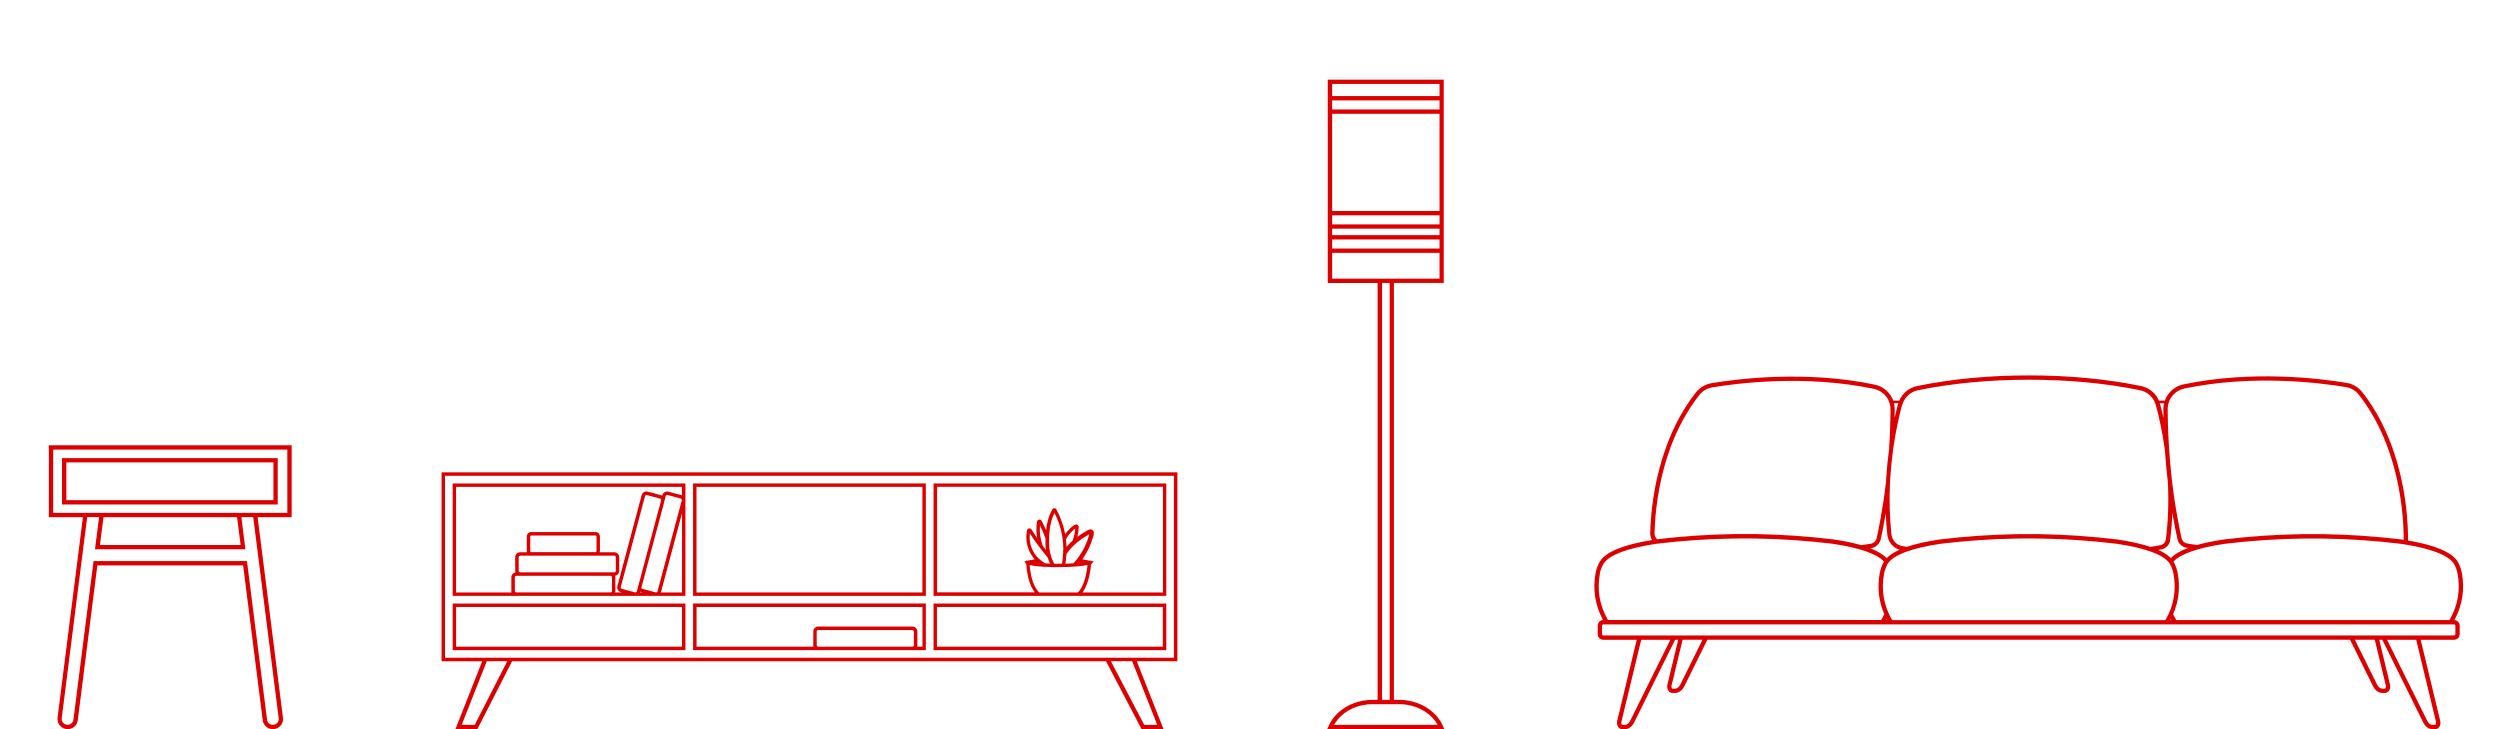
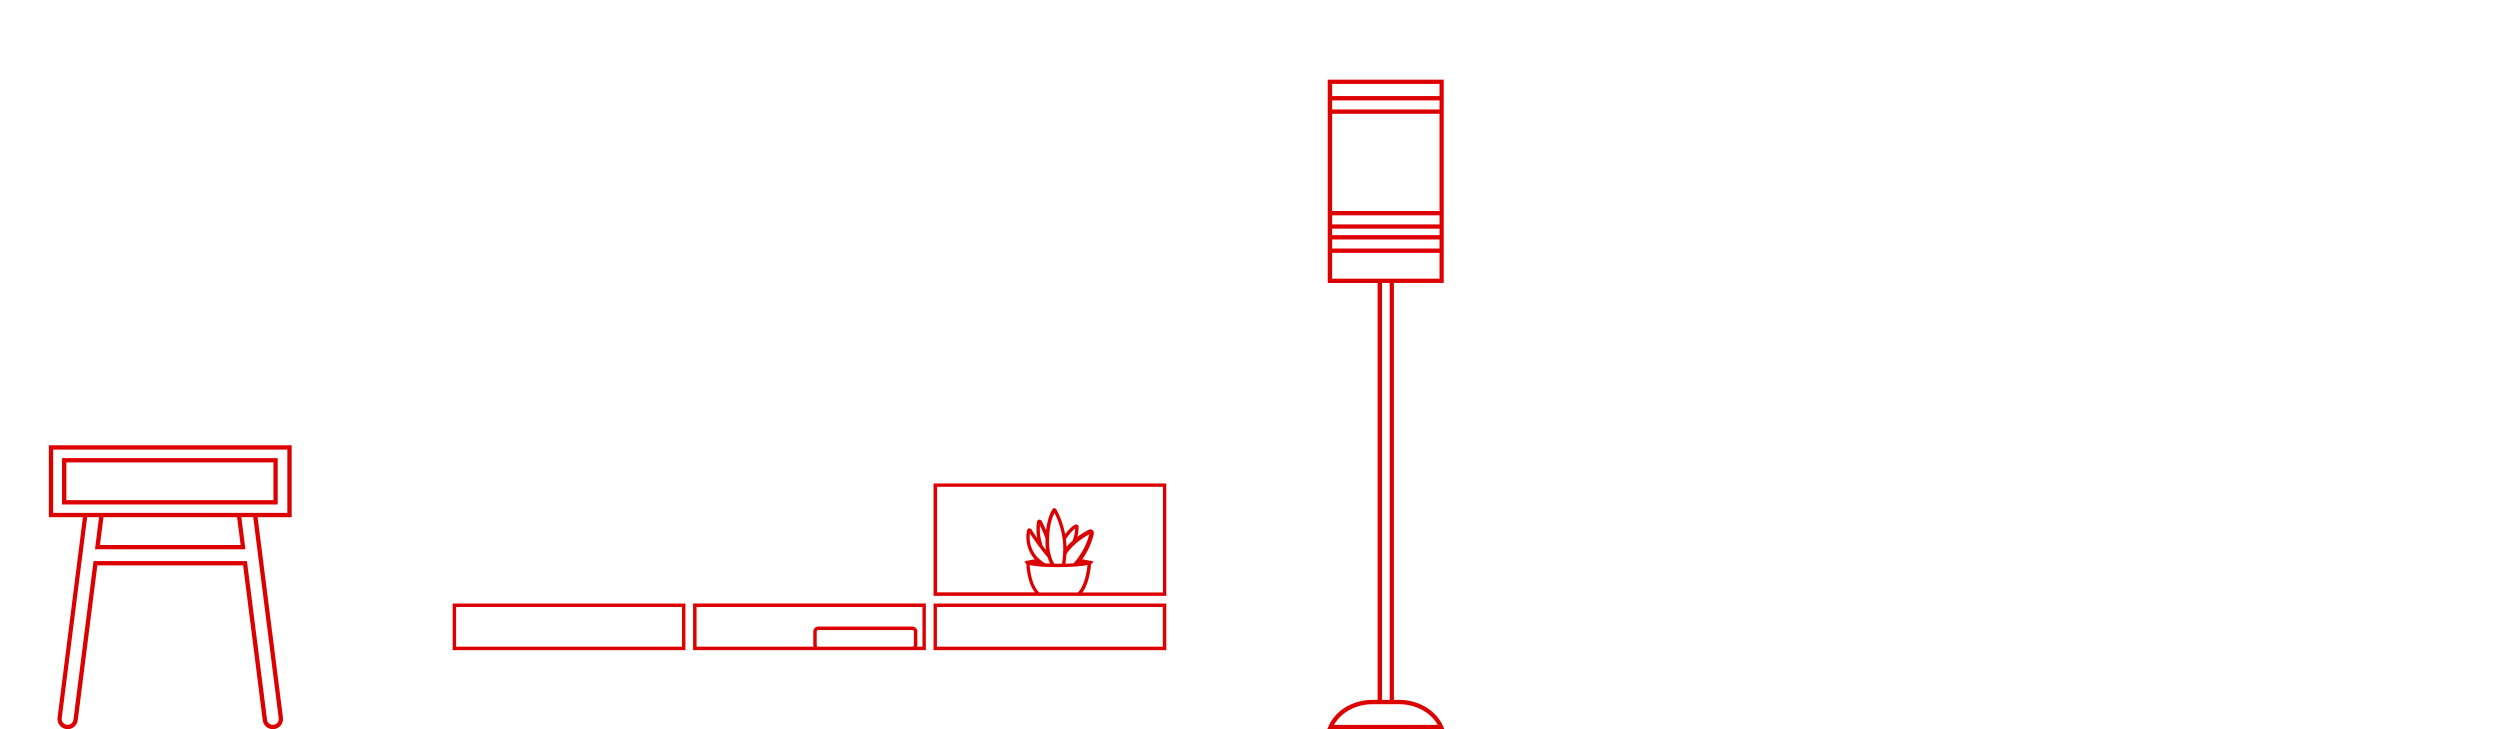
<svg xmlns="http://www.w3.org/2000/svg" id="_レイヤー_2" data-name="レイヤー 2" viewBox="0 0 480 140">
  <defs>
    <style>      .cls-1 {        fill: none;      }      .cls-1, .cls-2 {        stroke-width: 0px;      }      .cls-2 {        fill: #d00;      }    </style>
  </defs>
  <g id="_レイヤー_1-2" data-name="レイヤー 1">
-     <path class="cls-2" d="M306.76,120.13v1.63c0,.6.48,1.08,1.08,1.08h6.41l-3.75,15.56c-.11.44-.01.92.24,1.24.19.24.44.37.71.37h.51c.72,0,1.39-.48,1.79-1.28l7.87-15.89h.59l-2.07,8.6c-.11.44-.01.92.24,1.24.19.24.44.37.71.37h.51c.72,0,1.39-.48,1.79-1.28l4.42-8.94h123.4l4.42,8.94c.4.8,1.06,1.28,1.79,1.28h.51c.27,0,.52-.13.71-.37.26-.32.35-.8.24-1.24l-2.07-8.6h.59l7.87,15.89c.4.8,1.06,1.28,1.79,1.28h.51c.27,0,.52-.13.71-.37.26-.32.35-.8.24-1.24l-3.75-15.56h6.41c.6,0,1.08-.48,1.08-1.08v-1.63c0-.57-.45-1.04-1.01-1.08,1.54-2.85,2.02-5.91,1.41-9.11h0c-.13-.66-.35-1.29-.66-1.88-.03-.06-.07-.13-.11-.19-.02-.04-.05-.08-.08-.13-1.14-1.75-4.32-3.08-9.47-3.96.03-1.88-.04-11.18-4-20.35l-.03-.07c-1.3-3-2.9-5.72-4.77-8.09-.74-.93-1.79-1.56-2.97-1.75-5.01-.84-18.1-2.5-31.34.28-.5.1-.97.28-1.4.53l-.06.03h0c-.78.46-1.41,1.12-1.83,1.91-.11.21-.21.43-.29.66h-1.13c-.62-1.45-1.9-2.5-3.47-2.82-6.6-1.34-13.78-2.03-21.33-2.03-.04,0-.09,0-.13,0-7.6-.01-14.82.67-21.46,2.03-1.58.32-2.86,1.38-3.47,2.82h-1.15c-.08-.21-.16-.41-.27-.61-.26-.49-.6-.92-1-1.29-.64-.59-1.43-1-2.29-1.18-13.24-2.78-26.33-1.12-31.34-.28-1.18.2-2.24.82-2.98,1.75-2.34,2.97-4.26,6.48-5.7,10.42v.03c-2.53,6.88-3.02,13.38-3.09,16.65,0,.46.13.9.36,1.27-5.44.87-8.8,2.23-9.98,4.05-.03.04-.05.09-.08.13-.04.06-.07.12-.1.18-.32.59-.54,1.22-.67,1.88-.61,3.2-.13,6.26,1.41,9.11-.56.04-1.01.5-1.01,1.08ZM313.01,138.36c-.25.51-.64.82-1.04.82h-.51s-.03-.01-.06-.05c-.08-.1-.14-.31-.09-.54l3.8-15.75h5.59l-7.69,15.52ZM322.64,131.4c-.25.51-.64.82-1.04.82h-.51s-.03-.01-.06-.05c-.08-.1-.14-.31-.09-.54l2.12-8.8h3.82l-4.24,8.57ZM458.08,131.63c.05.22,0,.44-.09.54-.03.04-.05.05-.06.05h-.51c-.4,0-.79-.31-1.04-.82l-4.24-8.57h3.82l2.12,8.8ZM467.71,138.59c.05.22,0,.44-.09.54-.03.04-.05.05-.06.05h-.51c-.4,0-.79-.31-1.04-.82l-7.69-15.52h5.59l3.8,15.75ZM471.43,120.13v1.63c0,.14-.11.25-.25.25h-163.34c-.14,0-.25-.11-.25-.25v-1.63c0-.14.11-.25.25-.25h163.34c.14,0,.25.11.25.25ZM362.06,98.56c.06,1.41.16,2.79.31,4.15.15,1.34,1.08,2.45,2.34,2.84-1.08.48-1.9,1.02-2.47,1.61-.68-.71-1.74-1.34-3.16-1.89.08-.01.16-.03.23-.04.9-.16,1.61-.85,1.81-1.76.07-.33.14-.67.21-1l.1-.48c.03-.16.06-.32.09-.47.04-.17.07-.35.1-.52.07-.34.13-.69.19-1.03.03-.15.05-.29.08-.44v-.07c.05-.18.08-.36.11-.54.02-.12.04-.25.06-.37ZM362.32,108.45c.03-.05.06-.1.09-.16.02-.03.04-.06.06-.09,1.08-1.66,4.57-2.97,10.09-3.79,4.95-.6,9.91-.94,14.75-1.01.37,0,.73,0,1.07-.01.11,0,.22,0,.33,0h.29s1.33,0,1.33,0c.11,0,.22,0,.34,0,.33,0,.68,0,1.06.01,4.83.07,9.79.41,14.74,1.01,5.53.82,9.02,2.13,10.1,3.79.02.03.04.06.06.11.03.05.06.1.09.16.28.52.47,1.07.58,1.65.6,3.15.08,6.16-1.54,8.95h-52.47c-1.62-2.79-2.14-5.8-1.54-8.95.11-.58.31-1.13.58-1.65ZM416.68,103.68c.21-1.68.35-3.41.42-5.16.02.12.04.23.06.34.03.18.06.36.1.54v.07c.04.15.06.29.09.44.06.34.13.68.19,1.02.03.17.07.35.1.52.03.16.06.32.1.48l.1.48c.08.37.15.74.24,1.12.18.83.84,1.47,1.68,1.62.11.02.22.04.34.06-1.49.56-2.6,1.21-3.3,1.95-.55-.57-1.35-1.1-2.39-1.57.2-.03.38-.07.55-.1.92-.17,1.61-.9,1.72-1.82ZM416.88,119.05h-.19c.03-.06.06-.12.1-.19.03.06.06.12.1.19ZM362.33,119.05h-.19c.03-.06.06-.12.1-.19.03.06.06.12.1.19ZM471.11,108.19s.04.06.06.1c.03.05.06.1.09.16.28.51.47,1.07.58,1.65.6,3.15.08,6.16-1.54,8.95h-52.47c-.22-.37-.41-.75-.59-1.13,1.1-2.52,1.38-5.2.86-7.97h0c-.13-.66-.35-1.29-.66-1.88-.03-.06-.07-.13-.11-.19,0-.01-.02-.03-.03-.04,1.33-1.48,4.7-2.66,9.81-3.42,4.95-.6,9.91-.94,14.75-1.01.37,0,.73,0,1.07-.01.11,0,.22,0,.33,0h.29s1.33,0,1.33,0c.11,0,.22,0,.34,0,.33,0,.68,0,1.06.01,4.83.07,9.79.41,14.74,1.01,5.53.82,9.02,2.13,10.1,3.79ZM416.2,78.45c.01-.62.17-1.25.46-1.8.36-.67.89-1.22,1.55-1.6l.04-.03h0c.35-.2.73-.34,1.13-.42,13.11-2.75,26.07-1.11,31.04-.28.98.16,1.85.68,2.46,1.45,1.84,2.33,3.42,5.02,4.69,7.98l.03.07c3.79,8.82,3.93,17.76,3.9,19.82-.13-.02-.26-.04-.39-.06-4.98-.6-9.97-.94-14.83-1.02-.38,0-.73,0-1.07-.01h-.02c-.11,0-.22,0-.33,0h-.3s-1.33,0-1.33,0c-.11,0-.21,0-.33,0h-.02c-.33,0-.69,0-1.06.01-4.86.07-9.85.42-14.84,1.02-1.98.29-3.69.65-5.15,1.06-.81-.1-1.45-.21-1.95-.3-.51-.1-.91-.48-1.02-1-.08-.37-.16-.73-.23-1.09l-.1-.48c-.03-.16-.06-.31-.09-.47-.03-.17-.07-.34-.1-.51-.07-.34-.13-.68-.19-1.02-.03-.14-.05-.29-.08-.43v-.08c-.05-.18-.08-.35-.11-.53-.03-.16-.05-.31-.08-.47-.02-.1-.03-.19-.05-.29-.03-.16-.05-.32-.08-.48-.02-.14-.05-.28-.07-.43v-.02c-.02-.09-.03-.17-.05-.27-.05-.32-.1-.65-.15-.97-.02-.17-.05-.33-.07-.5l-.07-.48c-.01-.09-.02-.17-.03-.26l-.03-.23c-.02-.16-.04-.31-.06-.47l-.03-.23c-.01-.08-.02-.16-.03-.24l-.06-.47c-.02-.14-.03-.27-.05-.41l-.07-.59c-.03-.28-.06-.55-.09-.83-.03-.31-.06-.61-.09-.91-.04-.42-.08-.84-.12-1.25,0-.02,0-.03,0-.05-.01-.15-.03-.31-.04-.46l-.03-.32s0-.04,0-.06c-.05-.59-.09-1.16-.13-1.71l-.02-.21s0-.09,0-.12c-.05-.71-.09-1.45-.13-2.27,0-.12-.01-.24-.02-.35l-.02-.35c0-.06,0-.11,0-.16-.02-.41-.03-.81-.04-1.18,0-.04,0-.08,0-.11v-.05c0-.27-.02-.53-.02-.79v-.35c-.02-.37-.02-.72-.03-1.06v-.05c0-.23,0-.44,0-.65v-.08s0-.05,0-.09ZM415.5,77.43c-.08.33-.12.66-.13,1,0,.04,0,.08,0,.12v.08c0,.21,0,.43,0,.65v.05c0,.28,0,.58.01.89-.23-1.03-.46-1.92-.65-2.64-.01-.05-.03-.1-.04-.15h.8ZM365.22,77.79c.4-1.47,1.57-2.57,3.06-2.87,6.55-1.33,13.67-2.01,21.16-2.01h.27c7.5,0,14.62.68,21.16,2.01,1.49.3,2.66,1.4,3.06,2.87.5,1.86,1.21,4.85,1.72,8.54v.2s.02.01.02.01c.04.51.08,1.03.12,1.58l.03.37c.01.16.03.31.04.47v.02c.04.42.08.84.12,1.28.03.3.06.61.1.93.03.28.06.55.09.83l.06.55c.19,3.77.06,7.47-.39,11-.07.56-.49,1.01-1.05,1.11-.51.09-1.15.21-1.9.33-1.68-.57-3.8-1.05-6.35-1.43-4.98-.6-9.97-.94-14.83-1.02-.38,0-.73,0-1.07-.01h-.02c-.11,0-.22,0-.33,0h-.3s-1.33,0-1.33,0c-.11,0-.21,0-.33,0h-.02c-.33,0-.69,0-1.06.01-4.86.07-9.85.42-14.84,1.02-2.52.37-4.61.85-6.29,1.41-.31-.05-.61-.1-.89-.15-1.1-.19-1.95-1.1-2.07-2.22-.35-3.22-.44-6.58-.28-9.99v-.02c.01-.27.03-.54.05-.81.11-1.77.29-3.6.54-5.43v-.03c.51-3.68,1.22-6.69,1.72-8.56ZM364.47,77.43s-.03.1-.05.15c-.19.72-.42,1.61-.65,2.64,0-.29.01-.57.01-.84v-.04c0-.23,0-.45,0-.66v-.08s0-.08,0-.11c0-.36-.05-.72-.14-1.07h.82ZM320.68,86.08v-.03c1.43-3.87,3.31-7.31,5.6-10.22.61-.77,1.48-1.28,2.46-1.45,4.97-.83,17.93-2.47,31.04.28.71.15,1.37.49,1.9.97.34.31.62.67.83,1.07.29.55.45,1.17.46,1.81,0,.03,0,.05,0,.07v.08c0,.21,0,.43,0,.66v.04c0,.34,0,.69-.02,1.06v.36c-.01.27-.02.54-.03.84,0,.04,0,.07,0,.1-.01.38-.03.78-.04,1.18,0,.06,0,.11,0,.16l-.02.38c0,.11,0,.22-.02.33-.04.81-.08,1.55-.13,2.26,0,.04,0,.09,0,.12v.12s-.01.01-.01.01c-.25,1.84-.43,3.68-.54,5.46-.02.27-.03.55-.05.83h0c-.02.14-.03.27-.05.4l-.06.46c-.01.09-.02.17-.03.26l-.03.22c-.02.15-.04.31-.06.47l-.03.22c-.01.09-.02.17-.03.25l-.07.49c-.02.17-.05.33-.07.5-.05.32-.1.64-.15.97-.01.08-.02.15-.04.23v.06c-.03.14-.05.28-.08.43-.02.16-.05.32-.08.48-.02.1-.03.19-.05.29-.03.16-.05.31-.08.47-.03.18-.06.35-.09.53v.08c-.04.14-.06.29-.09.43-.06.34-.13.68-.19,1.02-.03.17-.06.34-.1.51-.03.16-.06.31-.09.47l-.1.48c-.07.33-.14.66-.21,1-.12.57-.57,1-1.14,1.11-.47.08-1.07.18-1.81.28-1.5-.43-3.27-.81-5.34-1.11-4.98-.6-9.97-.94-14.83-1.02-.38,0-.73,0-1.07-.01h-.02c-.11,0-.22,0-.33,0h-.3s-1.33,0-1.33,0c-.11,0-.21,0-.33,0h-.02c-.33,0-.69,0-1.06.01-4.78.07-9.68.41-14.58.99-.31-.27-.51-.67-.5-1.11.07-3.21.55-9.6,3.02-16.36ZM307.17,110.1c.11-.58.31-1.13.59-1.65.03-.05.06-.1.09-.15.02-.03.04-.07.06-.1,1.08-1.66,4.57-2.97,10.09-3.79,4.95-.6,9.91-.94,14.75-1.01.37,0,.73,0,1.07-.01.11,0,.22,0,.33,0h.29s1.33,0,1.33,0c.11,0,.22,0,.34,0,.33,0,.68,0,1.06.01,4.83.07,9.79.41,14.74,1.01,5.12.76,8.49,1.94,9.82,3.42,0,.02-.02.03-.03.05-.04.06-.07.12-.1.18-.32.59-.54,1.22-.67,1.88-.53,2.78-.24,5.45.86,7.97-.18.38-.37.76-.59,1.13h-52.47c-1.62-2.79-2.14-5.8-1.54-8.95Z" />
    <g>
      <path class="cls-2" d="M56,85.49H9.38v13.81h6.54l-.72,5.71-4.15,32.79c-.07.56.1,1.12.47,1.54.37.42.91.66,1.47.66.48,0,.94-.17,1.29-.49.36-.32.59-.75.65-1.22l3.76-29.73h27.99s3.76,29.73,3.76,29.73c.06.47.29.91.65,1.22.36.32.82.49,1.3.49.56,0,1.1-.24,1.47-.66.37-.42.54-.98.47-1.54l-4.87-38.5h6.54v-13.81ZM53.51,137.9c.04.32-.06.65-.27.89-.21.24-.52.38-.85.38-.28,0-.54-.1-.75-.28-.21-.18-.34-.43-.37-.71l-3.81-30.1-.05-.36h-29.45s-3.86,30.46-3.86,30.46c-.03.27-.17.52-.38.7-.21.18-.47.28-.75.28-.32,0-.63-.14-.85-.38-.21-.24-.31-.57-.27-.89l3.76-29.7,1.13-8.9h2.28l-.78,6.17h28.88s-.78-6.17-.78-6.17h2.28l4.89,38.6ZM46.19,104.64h-27s.68-5.34.68-5.34h25.65l.68,5.34ZM55.17,98.47H10.21v-12.15h44.96v12.15Z" />
      <path class="cls-2" d="M53.33,87.96H11.91v8.9h41.41v-8.9ZM52.5,96.03H12.74v-7.25h39.76v7.25Z" />
    </g>
    <g>
-       <path class="cls-2" d="M226.06,90.69H84.78v36.27h7.8l-5.14,13.05h4.21l6.67-13.05h114.03l6.72,12.82.12.22h4.21l-5.14-13.05h7.8v-36.27ZM91.14,139.17h-2.49l4.82-12.22h3.92l-6.24,12.22ZM222.18,139.17h-2.49l-6.4-12.22h4.08l4.82,12.22ZM225.39,126.29H85.44v-34.94h139.95v34.94Z" />
      <path class="cls-2" d="M131.6,115.88h-44.69v8.95h44.69v-8.95ZM130.94,124.16h-43.37v-7.62h43.37v7.62Z" />
      <path class="cls-2" d="M223.93,115.88h-44.69v8.95h44.69v-8.95ZM223.26,124.16h-43.37v-7.62h43.37v7.62Z" />
-       <path class="cls-2" d="M177.76,92.82h-44.69v21.59h44.69v-21.59ZM177.1,113.75h-43.37v-20.27h43.37v20.27Z" />
-       <path class="cls-2" d="M131.6,114.41v-21.59h-44.69v21.59h44.69ZM130.94,113.75h-4.06s.01-.03.02-.04l4.05-15.18v15.22ZM99.87,109.88c-.16,0-.28-.13-.28-.28v-2.63c0-.16.13-.28.28-.28h18.08c.16,0,.29.13.29.29v2.63c0,.16-.13.28-.29.28h-18.08ZM117.21,110.55c.16,0,.29.13.29.28v2.63c0,.16-.13.28-.29.28h-18.08c-.16,0-.28-.13-.28-.28v-2.63c0-.16.13-.28.28-.28h18.08ZM118.11,113.75c.03-.09.04-.19.04-.28v-2.63c0-.1-.02-.2-.05-.3.45-.08.79-.46.79-.93v-2.63c0-.52-.43-.95-.95-.95h-2.79c.02-.09.04-.19.04-.29v-2.63c0-.53-.33-.95-.76-.95h-12.53c-.42,0-.76.42-.76.95v2.63c0,.1.01.2.04.29h-1.31c-.52,0-.95.42-.95.95v2.63c0,.1.02.21.05.3-.45.08-.79.46-.79.93v2.63c0,.1.02.19.04.28h-10.66v-20.27h43.37v1.62s-.04-.02-.06-.02l-2.54-.68c-.5-.13-1.02.17-1.16.67l-.03.11c-.08-.05-.16-.08-.24-.11l-2.54-.68c-.24-.07-.5-.03-.72.1-.22.13-.38.33-.44.58l-4.66,17.47c-.07.24-.03.5.09.72.13.22.33.38.58.44l.18.05h-1.28ZM101.81,105.73v-2.63c0-.17.07-.27.1-.28h12.52s.1.12.1.28v2.63c0,.17-.07.27-.1.28h-12.52s-.1-.11-.1-.28ZM122.14,113.71c-.07.04-.14.05-.21.03l-2.54-.68c-.07-.02-.14-.07-.17-.13-.04-.07-.05-.14-.03-.21l4.66-17.47c.02-.07.07-.14.13-.17.07-.04.14-.05.21-.03l2.54.68c.07.02.14.07.17.13.04.07.05.14.03.22l-4.66,17.47c-.02.07-.07.13-.13.17ZM122.9,113.75s.01-.03.01-.04l.03-.11c.07.05.16.08.24.1l.18.05h-.47ZM125.9,113.74l-2.54-.68c-.07-.02-.13-.07-.17-.13-.02-.03-.03-.07-.04-.11l4.42-16.58c.02-.06.03-.13.03-.19l.21-.8c.03-.13.15-.21.28-.21.02,0,.05,0,.07,0l2.54.68c.07.02.13.07.17.13.04.07.05.14.03.22l-4.66,17.47c-.02.07-.07.13-.13.17-.07.04-.14.05-.22.03Z" />
      <path class="cls-2" d="M223.93,92.82h-44.69v21.59h44.69v-21.59ZM199.55,113.75c-1.18-1.05-1.62-3.22-1.78-4.47-.04-.29-.06-.56-.08-.78,2.44.56,8.73.49,11.11-.01-.08,1.01-.4,2.81-1.05,4.12-.25.5-.52.88-.81,1.14h-7.4ZM199.66,100.86c.4.81.76,1.64,1.07,2.49,0,.34-.01.67,0,.98,0,.42.04.85.1,1.26-.21-.26-.42-.53-.63-.8-.45-1.24-.64-2.58-.53-3.93ZM200.88,106.71c.09.11.18.22.27.32.13.41.29.8.48,1.17-.33,0-.66-.02-.98-.04-.21-.13-.4-.26-.57-.39-.46-.33-.83-.68-1.13-1.05-.97-1.19-1.4-2.74-1.21-4.29,1.02,1.56,2.05,2.96,3.14,4.27ZM204.12,105.64c0,.16,0,.31,0,.47v.08c-.03.54-.08,1.07-.15,1.6-.02.13-.04.27-.06.4,0,.02,0,.03,0,.05-.5,0-1,0-1.49,0-.03-.05-.06-.11-.09-.16-.21-.4-.39-.82-.53-1.27,0,0,0-.02,0-.03-.07-.23-.13-.47-.19-.71-.12-.57-.19-1.16-.19-1.74-.01-1.76.1-3.99,1.04-5.84.95,1.87,1.51,3.86,1.66,5.93h0c.03.41.04.82.04,1.22ZM205.93,103.81c-.4.35-.79.75-1.16,1.17,0-.21-.02-.41-.03-.62h0c-.02-.29-.05-.57-.08-.86.42-.66.82-1.16,1.28-1.59l.02-.02c.21-.2.36-.32.48-.4-.04.8-.23,1.57-.5,2.31ZM204.61,107.88c.07-.49.12-.98.15-1.49.01-.02.02-.03.03-.05.89-1.37,2.48-2.74,4.36-3.76-.01.05-.03.11-.05.19-.43,1.54-1.1,2.93-1.98,4.14-.21.29-.44.6-.69.89-.11.13-.22.25-.32.36-.49.03-1.01.05-1.55.07.02-.11.04-.23.05-.34ZM223.26,113.75h-15.42c.18-.24.35-.52.51-.84.77-1.56,1.08-3.61,1.13-4.58l.54-.5-.53-.12v-.1l-.19.06h-.05c-.49-.12-.97-.21-1.45-.29.94-1.28,1.64-2.76,2.1-4.38.09-.31.25-.9-.1-1.21h-.01c-.1-.1-.24-.14-.39-.15-.02,0-.04,0-.06,0-.16.01-.34.07-.54.19-.51.28-1.21.69-1.95,1.24.16-.61.25-1.24.25-1.89,0-.21-.09-.33-.17-.39-.06-.05-.2-.12-.4-.08h0c-.15.03-.42.14-1.03.71h-.01c-.35.34-.67.7-.98,1.13-.31-1.65-.87-3.23-1.68-4.74-.06-.11-.17-.2-.3-.23-.19-.04-.38.03-.47.2v.02s-.04.06-.06.09h0c-.69,1.23-1.01,2.6-1.15,3.92-.26-.61-.54-1.2-.85-1.79-.1-.19-.3-.29-.51-.25-.21.04-.36.19-.39.4-.16,1.05-.14,2.12.04,3.14-.37-.53-.74-1.08-1.1-1.66-.04-.06-.1-.11-.17-.15-.12-.07-.28-.08-.4-.02-.14.05-.25.18-.28.33-.39,1.92.07,3.87,1.27,5.34.07.08.14.16.21.24-.82.13-1.33.25-1.39.27h-.02s-.21-.07-.21-.07v.12l-.37.09.37.51c.01.26.04.63.09,1.04.15,1.18.54,3.11,1.54,4.38h-18.76v-20.27h43.37v20.27Z" />
      <path class="cls-2" d="M157.1,124.82h18.08s0,0,0,0h2.58v-8.95h-44.69v8.95h24.02s0,0,0,0ZM175.18,124.16h-18.08c-.16,0-.29-.13-.29-.28v-2.63c0-.16.13-.28.29-.28h18.08c.16,0,.28.13.28.28v2.63c0,.16-.13.28-.28.28ZM133.74,124.16v-7.62h43.37v7.62h-1.02c.03-.09.04-.18.04-.28v-2.63c0-.52-.42-.95-.95-.95h-18.08c-.52,0-.95.42-.95.95v2.63c0,.1.02.19.04.28h-22.46Z" />
    </g>
    <path class="cls-2" d="M263.54,134.37c-2.39,0-4.65.8-6.35,2.24-.93.79-1.66,1.76-2.11,2.81l-.25.58h22.48l-.25-.58c-1.3-3.02-4.7-5.05-8.45-5.05h-.98V54.32h9.57V15.3h-22.27v39.03h9.57v80.05h-.97ZM268.62,135.2c3.18,0,6.07,1.57,7.41,3.97h-19.89c.4-.71.94-1.37,1.6-1.93,1.55-1.32,3.61-2.04,5.81-2.04h5.08ZM276.39,47.72h-20.62v-1.74h20.62v1.74ZM276.39,43.08h-20.62v-1.74h20.62v1.74ZM276.39,21.02h-20.62v-1.75h20.62v1.75ZM255.77,16.12h20.62v2.32h-20.62v-2.32ZM255.77,21.85h20.62v18.66h-20.62v-18.66ZM255.77,43.91h20.62v1.24h-20.62v-1.24ZM255.77,53.5v-4.95h20.62v4.95h-20.62ZM265.35,54.32h1.47v80.05h-1.47V54.32Z" />
-     <rect class="cls-1" width="480" height="140" />
  </g>
</svg>